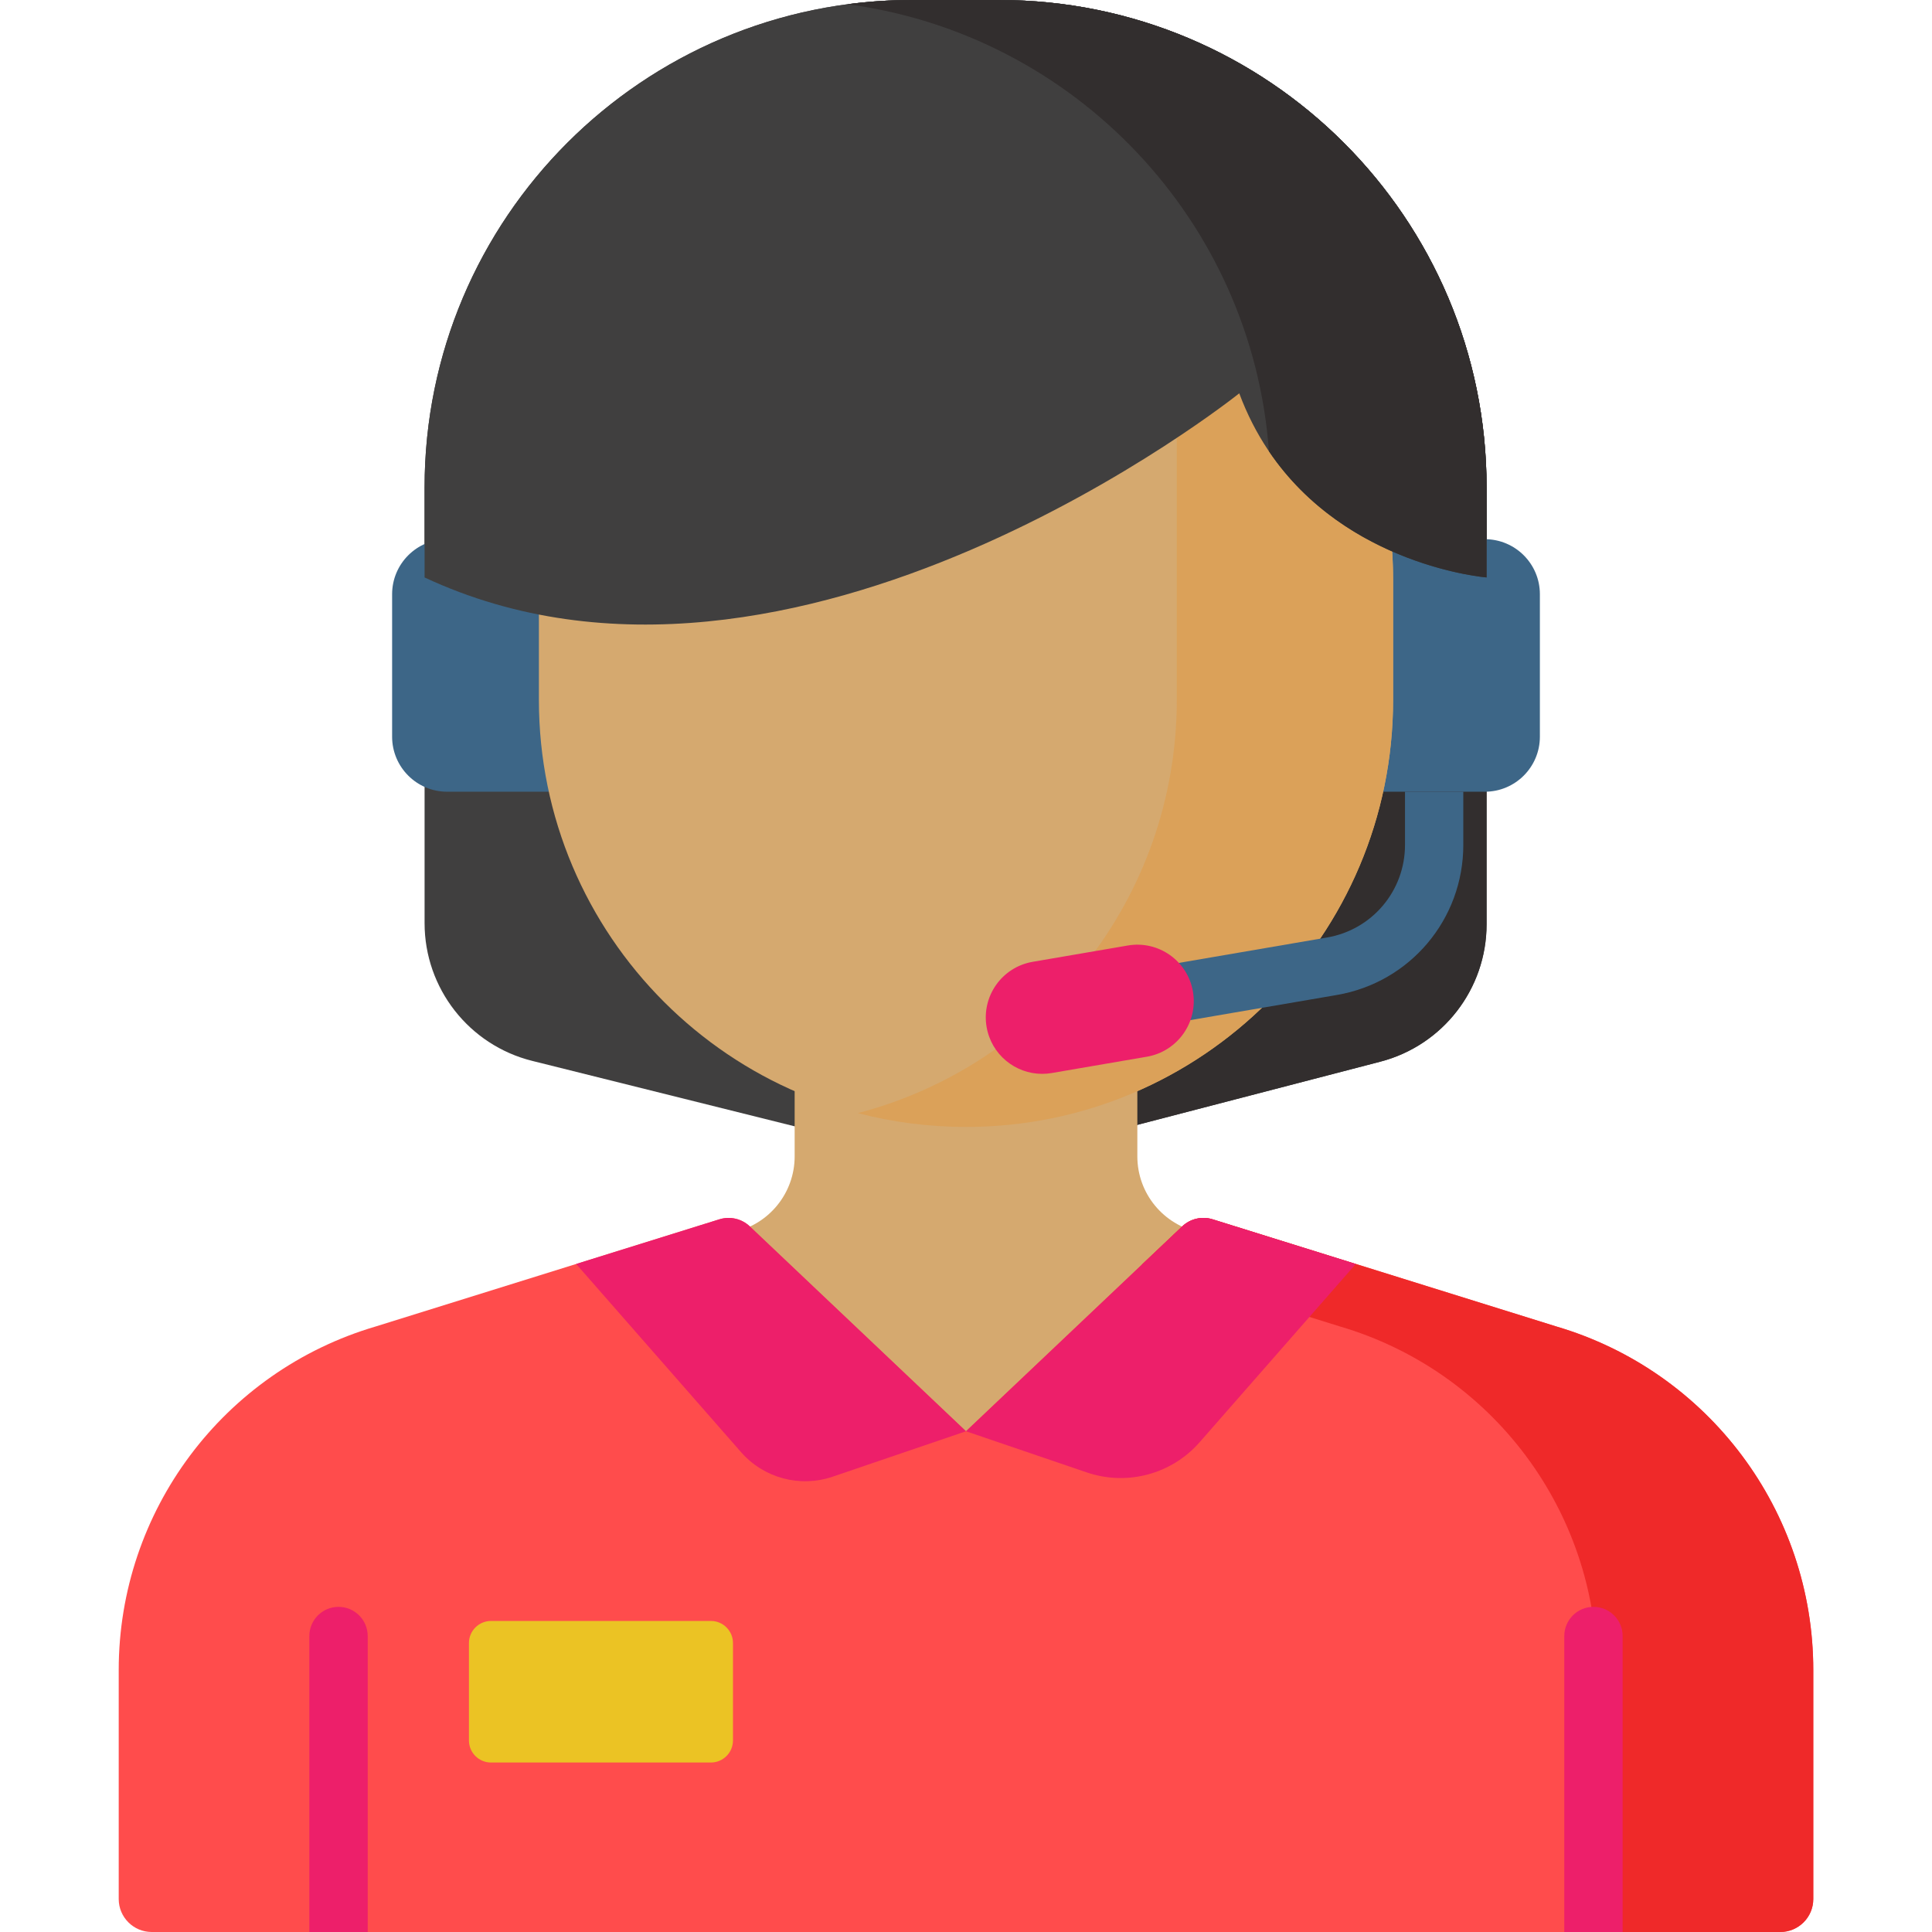
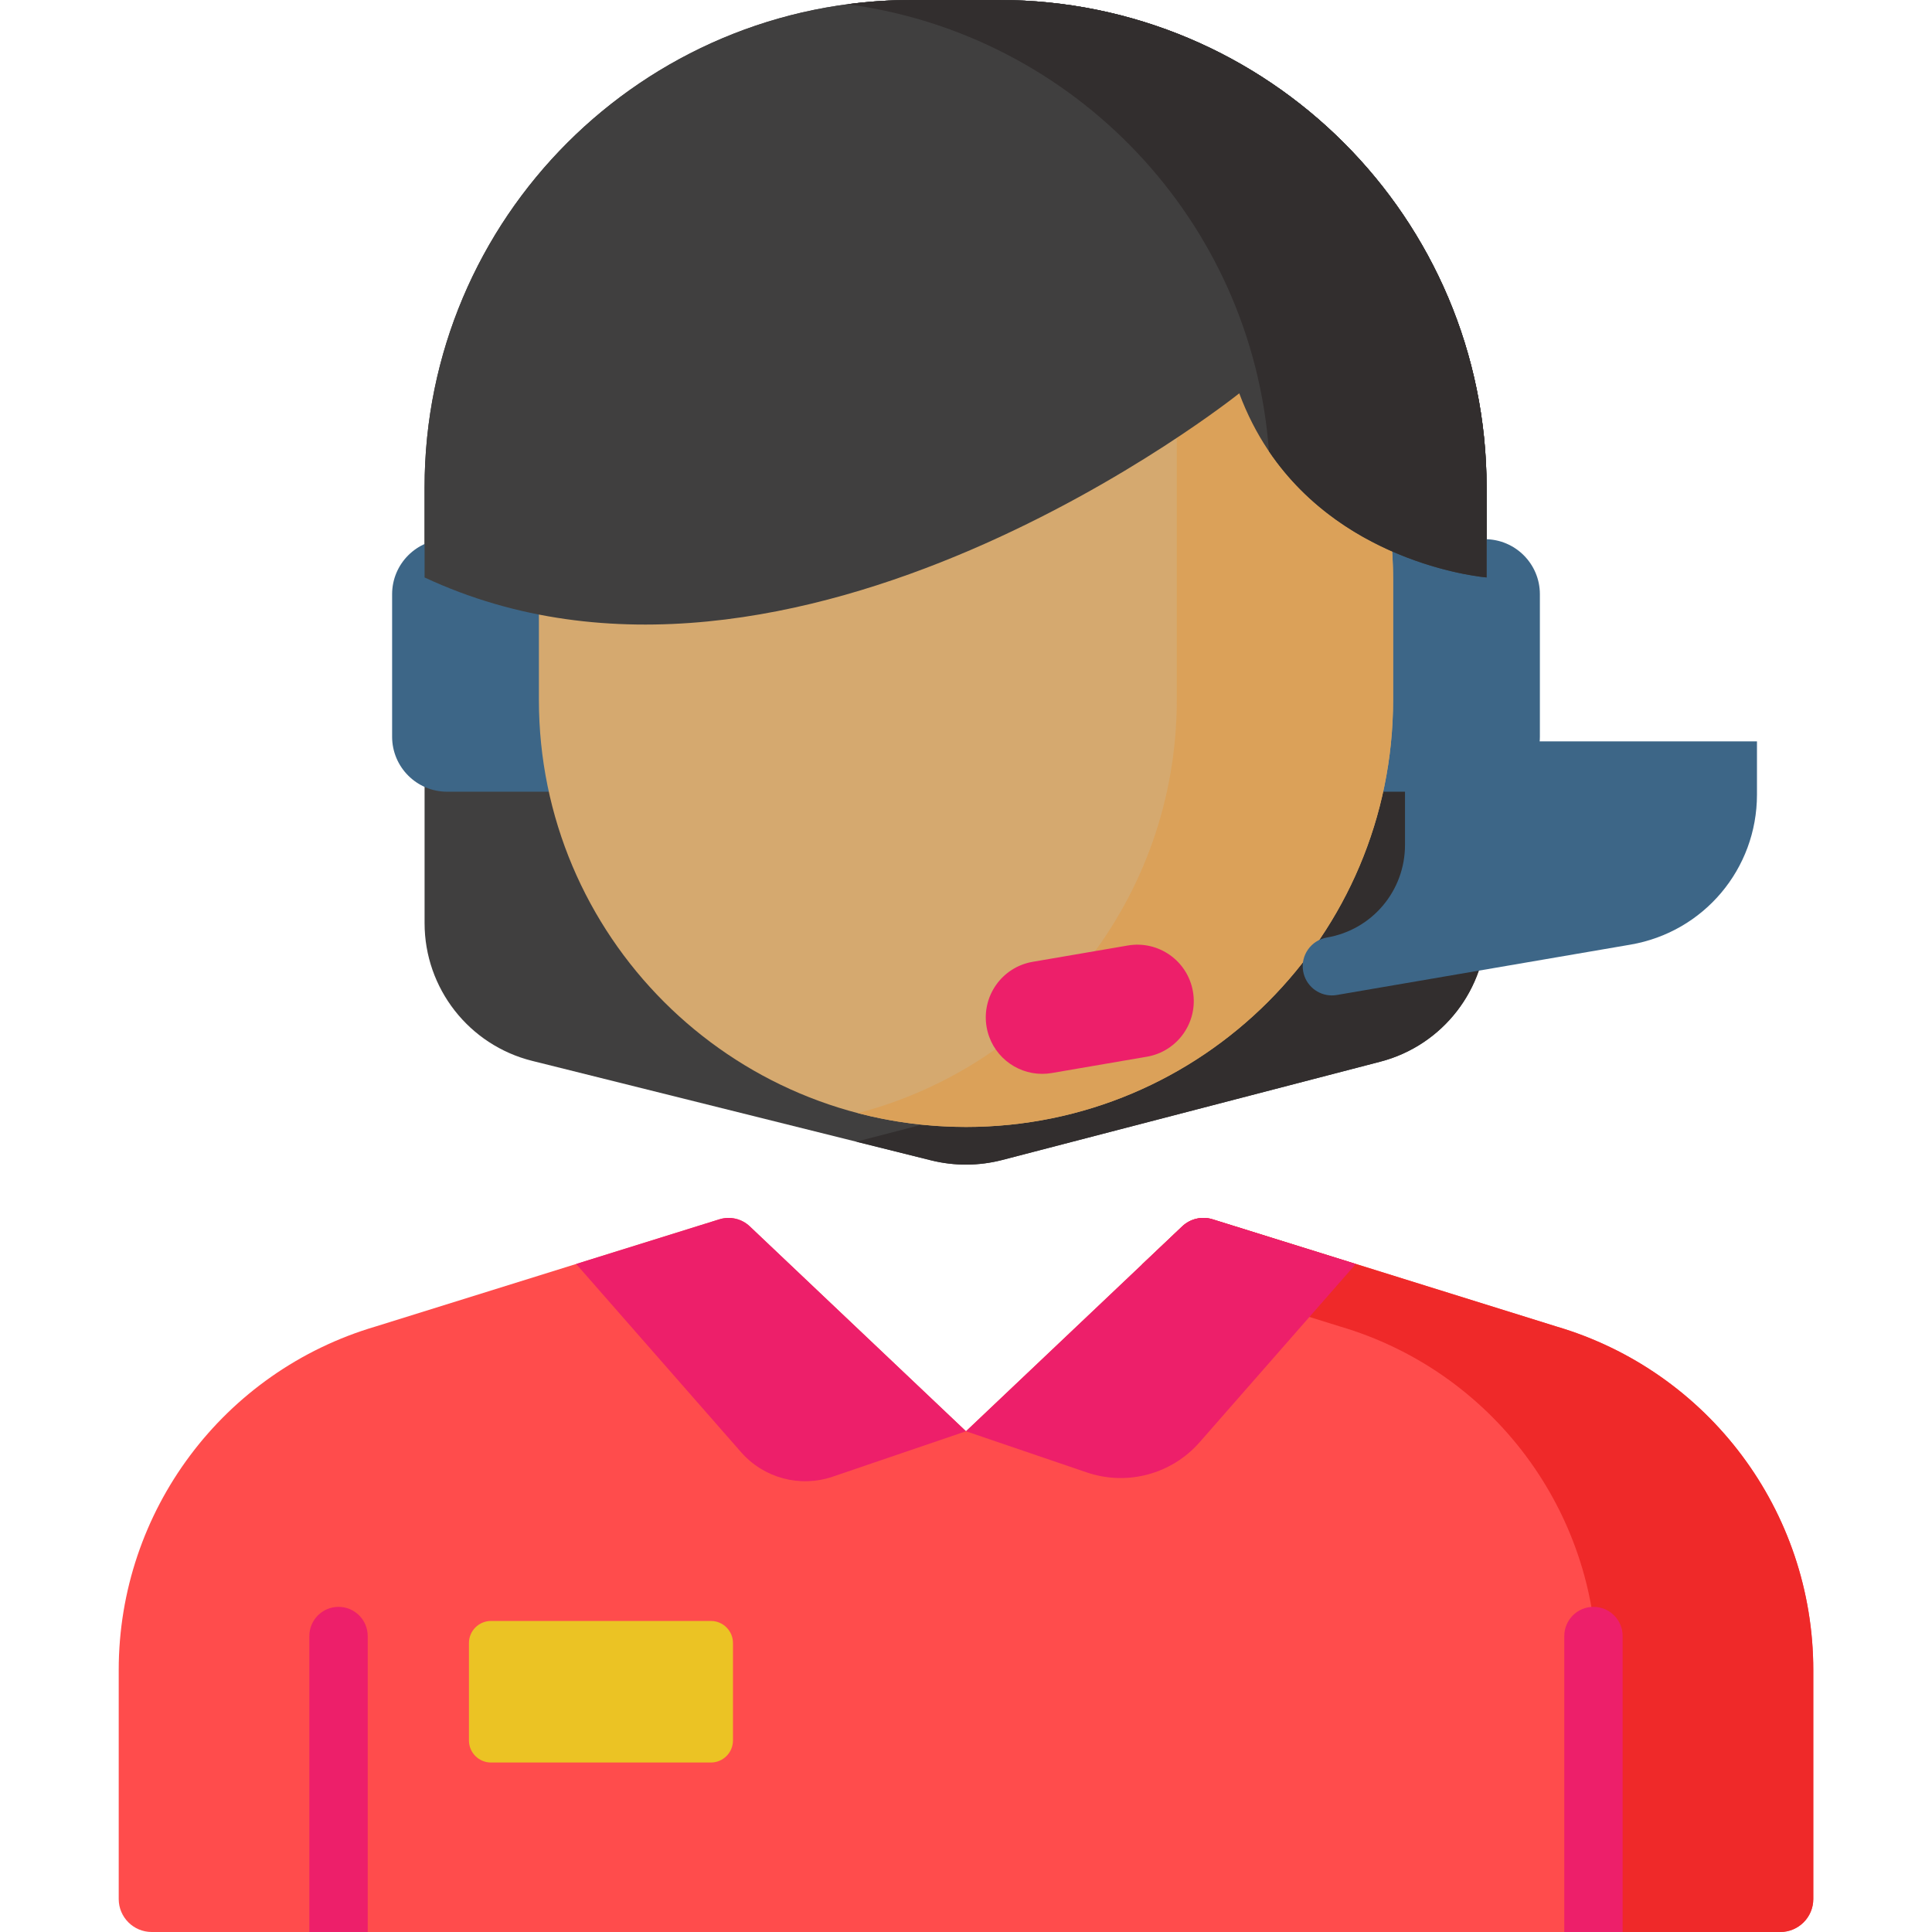
<svg xmlns="http://www.w3.org/2000/svg" version="1.1" width="512" height="512" x="0" y="0" viewBox="0 0 512.001 512.001" style="enable-background:new 0 0 512 512" xml:space="preserve" class="">
  <g>
    <path style="" d="M365.804,281.354l-100.183,26.05c-6.191,1.61-12.688,1.642-18.895,0.095L141.04,281.145 c-16.76-4.179-28.522-19.234-28.522-36.508V129.172C112.517,57.832,170.35,0,241.69,0h23.099 c71.34,0,129.172,57.832,129.172,129.172V244.94C393.961,262.073,382.386,277.042,365.804,281.354z" fill="#403f3f" data-original="#fd9727" class="" />
    <path style="" d="M264.789,0H241.69c-5.802,0-11.513,0.389-17.113,1.13c63.25,8.373,112.06,62.504,112.06,128.042 V244.94c0,17.133-11.575,32.103-28.157,36.415l-81.556,21.206l19.803,4.938c6.207,1.548,12.703,1.515,18.895-0.095l100.183-26.05 c16.582-4.312,28.157-19.281,28.157-36.415V129.172C393.961,57.832,336.129,0,264.789,0z" fill="#322e2e" data-original="#ff6d3a" class="" />
    <g>
      <path style="" d="M118.496,209.813h27.41v-66.921h-27.41c-8.053,0-14.581,6.528-14.581,14.581v37.758 C103.915,203.285,110.443,209.813,118.496,209.813z" fill="#3d6687" data-original="#3d6687" class="" />
      <path style="" d="M393.504,209.813h-27.41v-66.921h27.41c8.053,0,14.581,6.528,14.581,14.581v37.758 C408.085,203.285,401.557,209.813,393.504,209.813z" fill="#3d6687" data-original="#3d6687" class="" />
    </g>
-     <path style="" d="M317.892,326.579c-9.586-1.927-16.483-10.348-16.483-20.126V260.18H256l0,0h-45.408v46.273 c0,9.778-6.897,18.199-16.483,20.126l-11.064,2.224v74.309H256l0,0h72.956v-74.309L317.892,326.579z" fill="#d5a96f" data-original="#fed9a8" class="" />
    <path style="" d="M412.435,351.529l-91.078-28.398c-2.827-0.882-5.91-0.166-8.06,1.871L256,379.301l-57.297-54.298 c-2.15-2.037-5.233-2.753-8.06-1.871L99.565,351.53c-40.38,11.889-68.105,48.955-68.105,91.049v60.676 c0,4.83,3.916,8.746,8.746,8.746h431.589c4.83,0,8.746-3.916,8.746-8.746v-60.676C480.54,400.484,452.815,363.418,412.435,351.529z" fill="#ff4c4c" data-original="#ff4c4c" class="" />
    <path style="" d="M412.435,351.529l-91.078-28.398c-2.827-0.882-5.91-0.166-8.06,1.871l-10.71,10.15l52.524,16.377 c40.38,11.889,68.105,48.955,68.105,91.049V512h48.579c4.83,0,8.746-3.916,8.746-8.746v-60.676 C480.54,400.484,452.815,363.418,412.435,351.529z" fill="#ef2929" data-original="#ef2929" class="" />
    <path style="" d="M256,298.654L256,298.654c-62.512,0-113.187-50.676-113.187-113.187v-31.809 c0-62.511,50.676-113.187,113.187-113.187l0,0c62.511,0,113.187,50.676,113.187,113.187v31.809 C369.187,247.979,318.512,298.654,256,298.654z" fill="#d5a96f" data-original="#fed9a8" class="" />
    <path style="" d="M311.862,55.2v130.267c0,52.608-35.893,96.83-84.525,109.522c9.155,2.389,18.759,3.665,28.662,3.665 l0,0c62.512,0,113.187-50.676,113.187-113.187v-31.809C369.187,111.463,346.095,74.665,311.862,55.2z" fill="#dba159" data-original="#f4c892" class="" />
    <g>
      <path style="" d="M198.703,325.003L256,379.301l-35.336,12.038c-8.658,2.949-18.24,0.385-24.268-6.494l-43.706-49.88 l37.953-11.833C193.471,322.25,196.554,322.966,198.703,325.003z" fill="#ed1f6a" data-original="#d4145a" class="" />
      <path style="" d="M313.297,325.003L256,379.301l32.026,10.91c10.661,3.632,22.46,0.474,29.882-7.996l41.402-47.25 l-37.953-11.833C318.529,322.25,315.446,322.966,313.297,325.003z" fill="#ed1f6a" data-original="#d4145a" class="" />
    </g>
    <path style="" d="M188.389,467.088h-58.258c-3.235,0-5.857-2.622-5.857-5.857v-25.804c0-3.235,2.622-5.857,5.857-5.857 h58.258c3.235,0,5.857,2.622,5.857,5.857v25.804C194.247,464.465,191.624,467.088,188.389,467.088z" fill="#ebc324" data-original="#eda558" class="" />
    <path style="" d="M393.961,153.031c0,0-48.834-3.876-65.544-48.795c0,0-118.049,94.511-215.9,48.795v-23.859 C112.517,57.832,170.35,0,241.69,0h23.099c71.34,0,129.172,57.832,129.172,129.172V153.031z" fill="#403f3f" data-original="#fd9727" class="" />
    <path style="" d="M264.789,0H241.69c-5.802,0-11.513,0.389-17.113,1.13c60.141,7.961,107.222,57.294,111.706,118.465 c20.593,30.487,57.678,33.436,57.678,33.436v-23.859C393.961,57.832,336.129,0,264.789,0z" fill="#322e2e" data-original="#ff6d3a" class="" />
    <g>
      <path style="" d="M422.287,425.836c-4.271,0-7.734,3.462-7.734,7.734V512h15.467v-78.431 C430.021,429.298,426.558,425.836,422.287,425.836z" fill="#ed1f6a" data-original="#d4145a" class="" />
      <path style="" d="M89.713,425.836c-4.271,0-7.734,3.462-7.734,7.734V512h15.467v-78.431 C97.446,429.298,93.984,425.836,89.713,425.836z" fill="#ed1f6a" data-original="#d4145a" class="" />
    </g>
-     <path style="" d="M372.341,209.813v14.107c0,12.16-8.699,22.479-20.685,24.533l-77.823,13.346 c-4.206,0.72-7.031,4.715-6.31,8.921c0.645,3.764,3.912,6.422,7.606,6.422c0.434,0,0.873-0.036,1.315-0.112l77.823-13.345 c19.426-3.332,33.526-20.055,33.526-39.765v-14.107H372.341z" fill="#3d6687" data-original="#3d6687" class="" />
+     <path style="" d="M372.341,209.813v14.107c0,12.16-8.699,22.479-20.685,24.533c-4.206,0.72-7.031,4.715-6.31,8.921c0.645,3.764,3.912,6.422,7.606,6.422c0.434,0,0.873-0.036,1.315-0.112l77.823-13.345 c19.426-3.332,33.526-20.055,33.526-39.765v-14.107H372.341z" fill="#3d6687" data-original="#3d6687" class="" />
    <path style="" d="M276.179,284.582c-7.148,0-13.47-5.143-14.719-12.426c-1.396-8.138,4.071-15.868,12.209-17.264 l25.212-4.324c8.14-1.398,15.868,4.07,17.264,12.209c1.396,8.138-4.071,15.868-12.209,17.264l-25.212,4.324 C277.869,284.511,277.018,284.582,276.179,284.582z" fill="#ed1f6a" data-original="#d4145a" class="" />
    <g> </g>
    <g> </g>
    <g> </g>
    <g> </g>
    <g> </g>
    <g> </g>
    <g> </g>
    <g> </g>
    <g> </g>
    <g> </g>
    <g> </g>
    <g> </g>
    <g> </g>
    <g> </g>
    <g> </g>
  </g>
</svg>